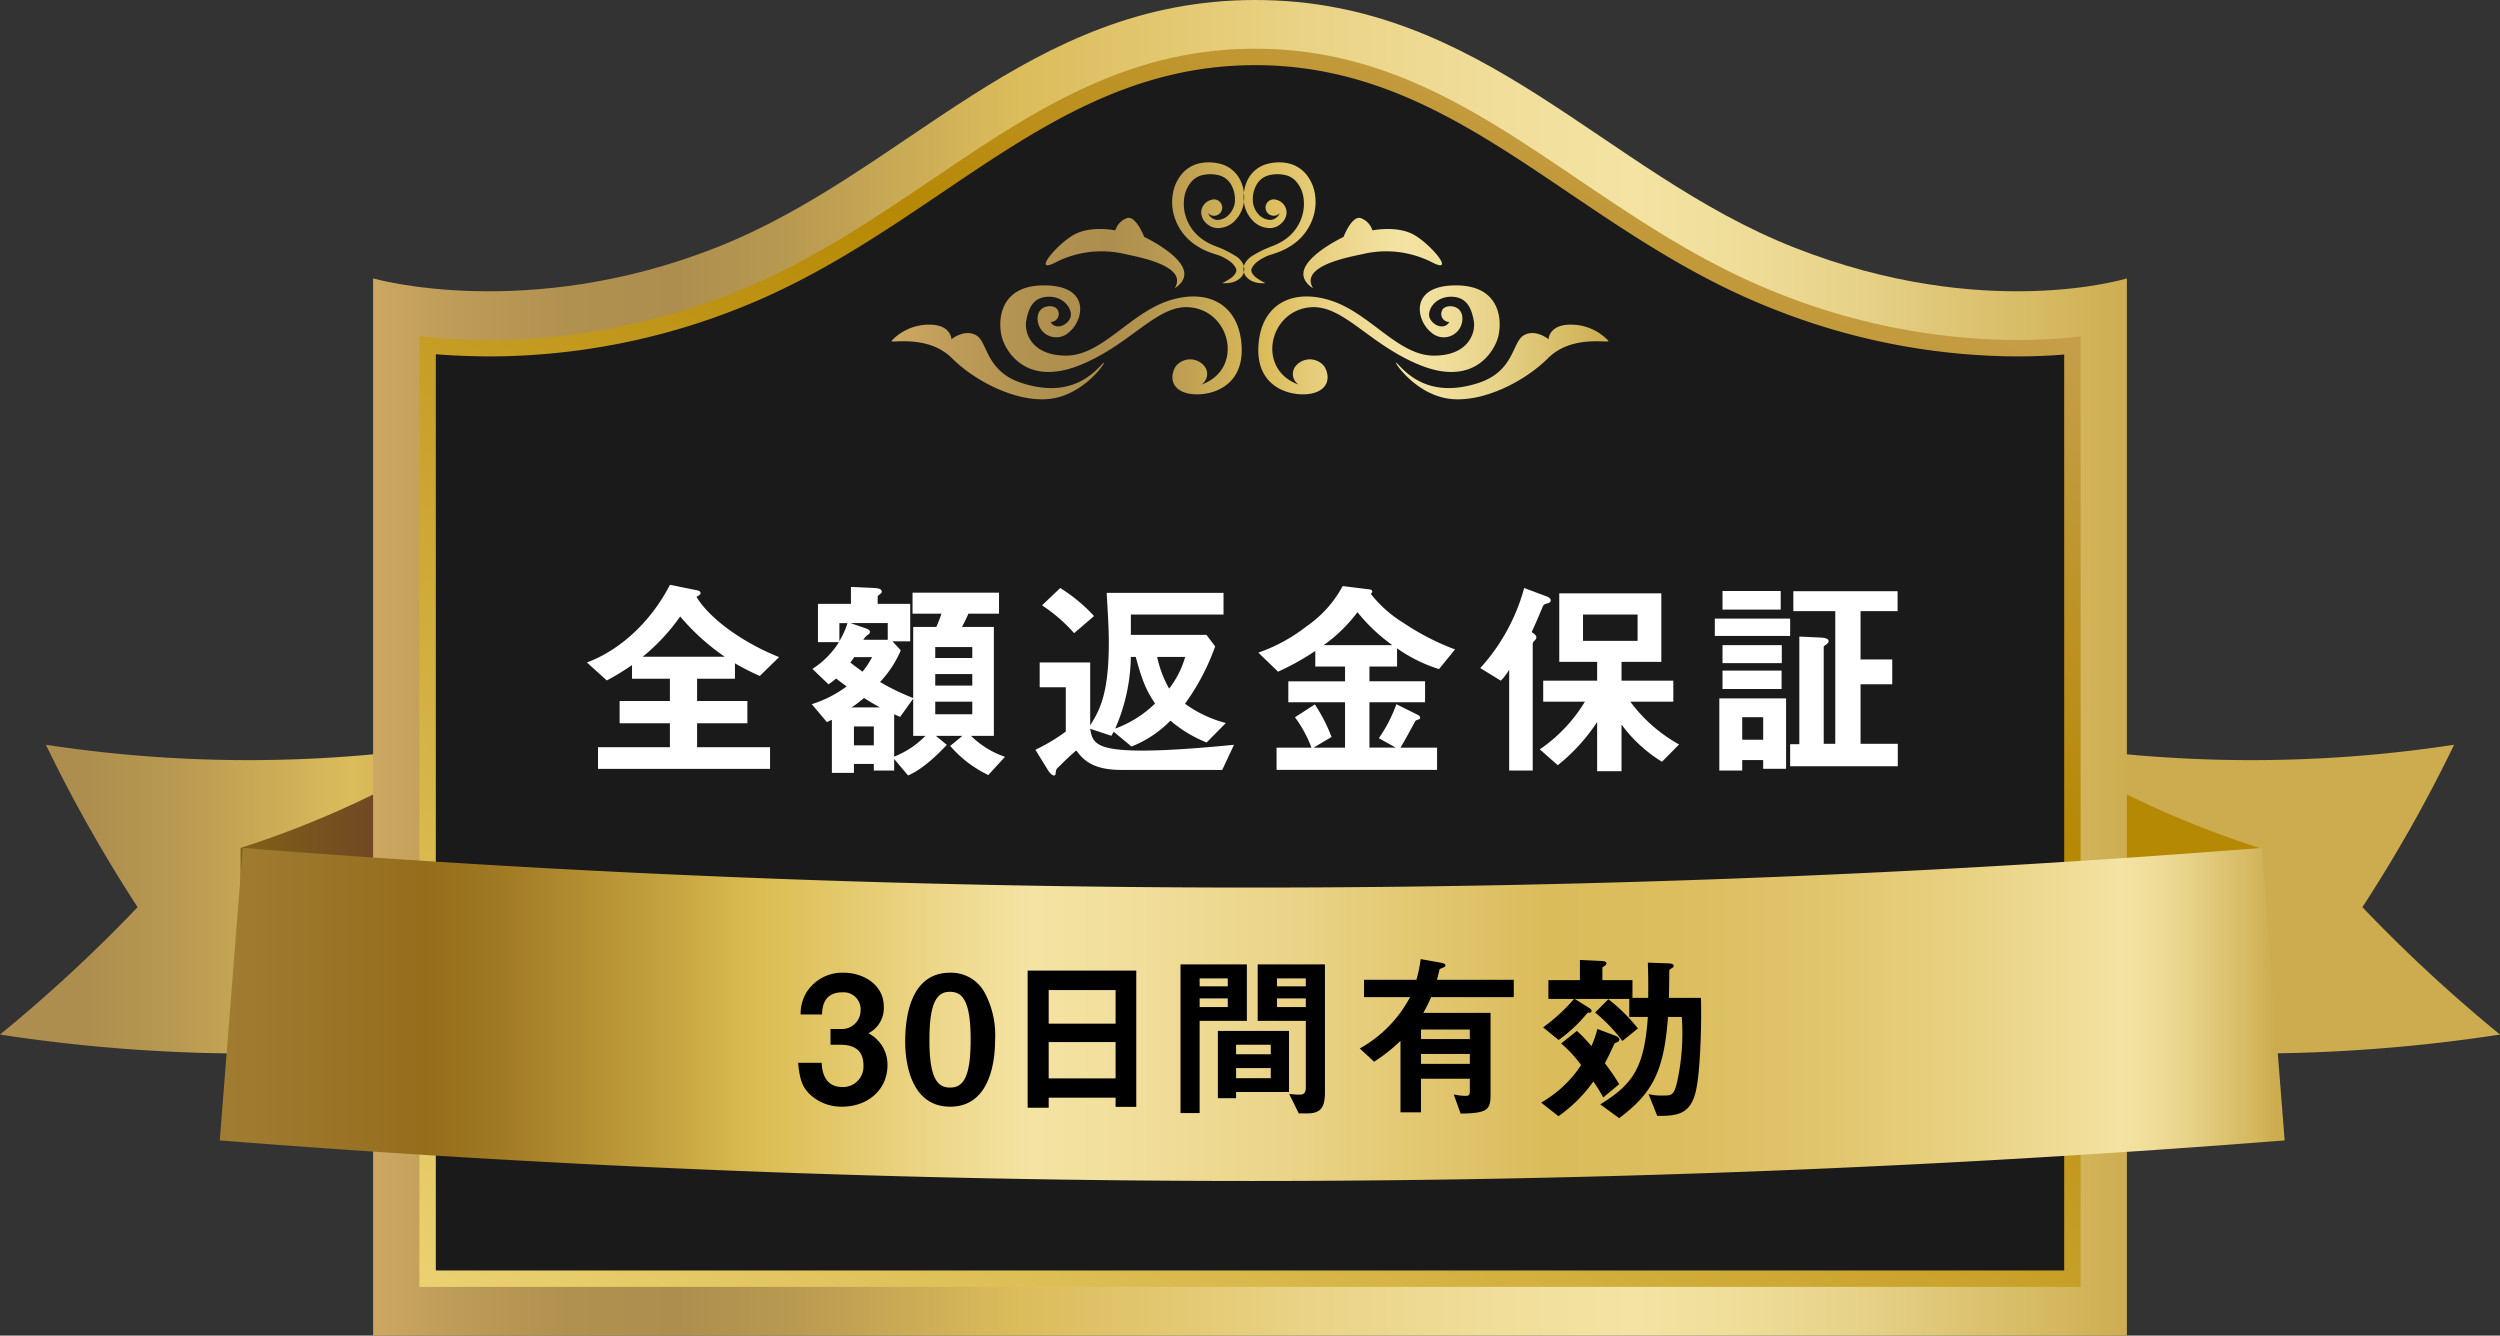
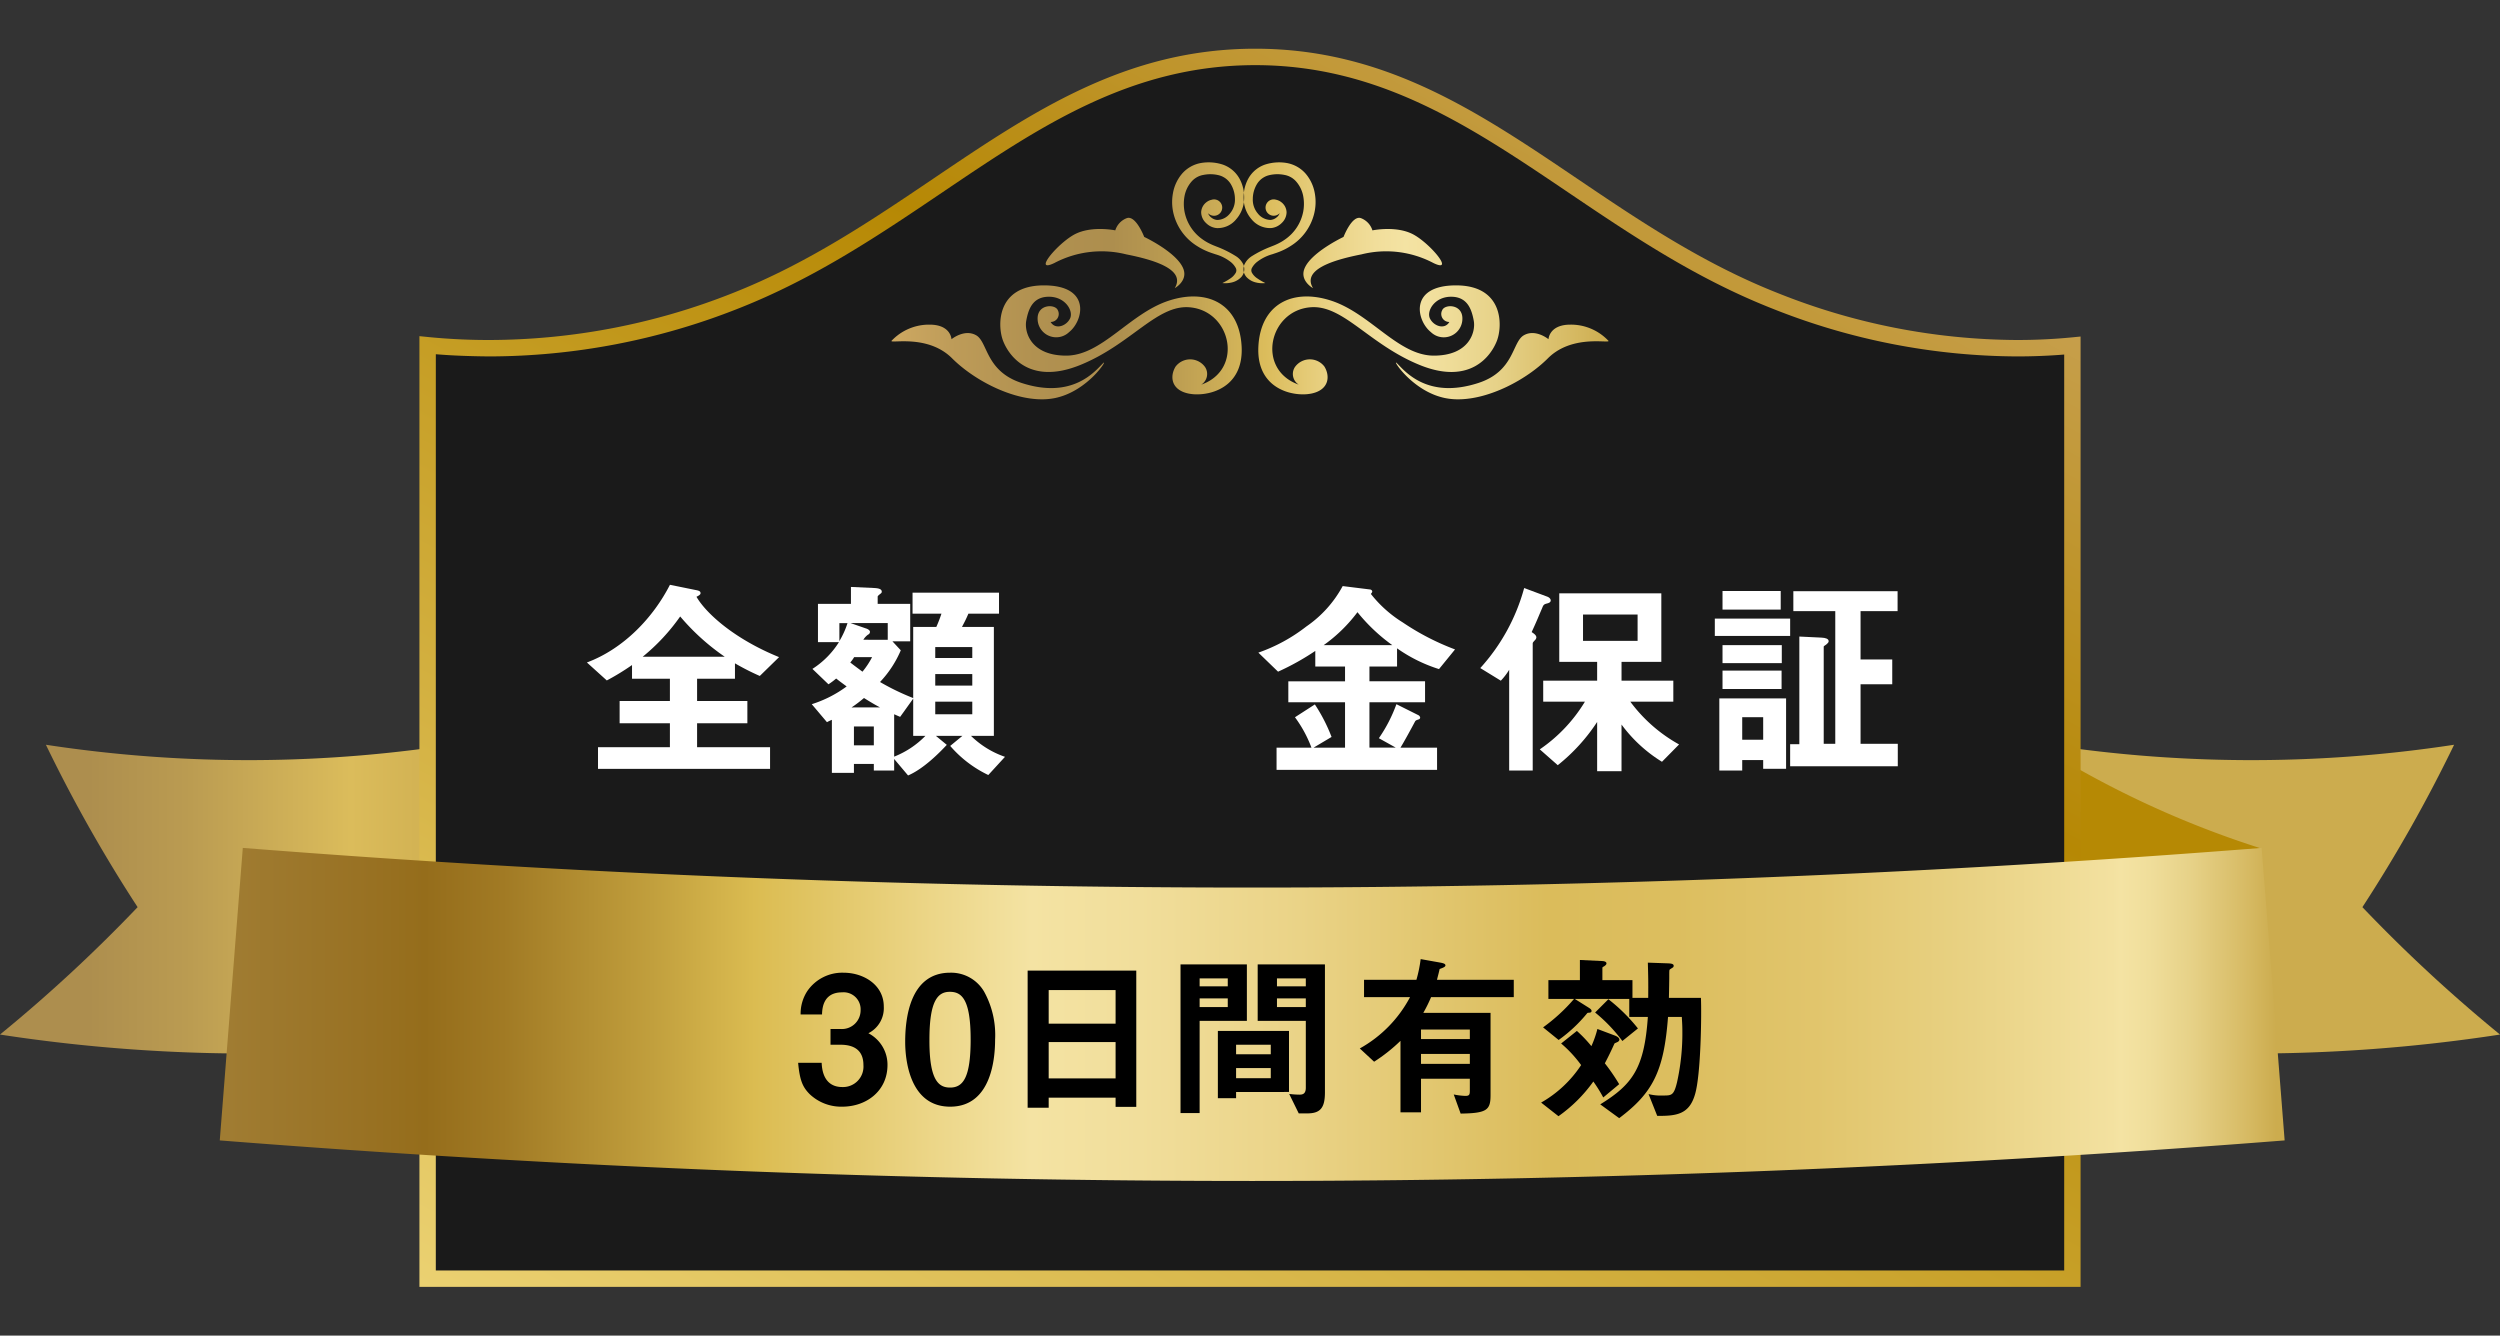
<svg xmlns="http://www.w3.org/2000/svg" xmlns:xlink="http://www.w3.org/1999/xlink" width="386.595" height="206.537" viewBox="0 0 386.595 206.537">
  <rect x="0" y="0" width="386.595" height="206.537" fill="#333333" stroke="none" />
  <defs>
    <linearGradient id="linear-gradient" y1="0.5" x2="1" y2="0.5" gradientUnits="objectBoundingBox">
      <stop offset="0.172" stop-color="#ad8e4e" />
      <stop offset="0.363" stop-color="#ba9b51" />
      <stop offset="0.685" stop-color="#dbbc5b" />
      <stop offset="0.812" stop-color="#d3b354" />
      <stop offset="1" stop-color="#ccac4e" />
    </linearGradient>
    <linearGradient id="linear-gradient-2" y1="0.5" x2="1" y2="0.5" gradientUnits="objectBoundingBox">
      <stop offset="0" stop-color="#7f6117" />
      <stop offset="0.597" stop-color="#704823" />
      <stop offset="0.682" stop-color="#774e1f" />
      <stop offset="0.81" stop-color="#8b6116" />
      <stop offset="0.964" stop-color="#ad8007" />
      <stop offset="1" stop-color="#b68904" />
    </linearGradient>
    <linearGradient id="linear-gradient-3" x1="-60.805" y1="0.5" x2="-59.805" y2="0.5" xlink:href="#linear-gradient" />
    <linearGradient id="linear-gradient-4" x1="-137.283" y1="0.5" x2="-136.283" y2="0.5" xlink:href="#linear-gradient-2" />
    <linearGradient id="linear-gradient-5" y1="0.5" x2="1" y2="0.5" gradientUnits="objectBoundingBox">
      <stop offset="0" stop-color="#cea962" />
      <stop offset="0.053" stop-color="#bd9b58" />
      <stop offset="0.116" stop-color="#b19150" />
      <stop offset="0.177" stop-color="#ad8e4e" />
      <stop offset="0.247" stop-color="#ba9b51" />
      <stop offset="0.366" stop-color="#dbbc5b" />
      <stop offset="0.397" stop-color="#dec063" />
      <stop offset="0.532" stop-color="#ead386" />
      <stop offset="0.643" stop-color="#f1de9b" />
      <stop offset="0.716" stop-color="#f4e3a3" />
      <stop offset="0.768" stop-color="#f0de9b" />
      <stop offset="0.847" stop-color="#e6d187" />
      <stop offset="0.942" stop-color="#d7bb65" />
      <stop offset="1" stop-color="#ccac4e" />
    </linearGradient>
    <linearGradient id="linear-gradient-6" x1="0.893" y1="0.089" x2="0.107" y2="1.143" gradientUnits="objectBoundingBox">
      <stop offset="0" stop-color="#c9a255" />
      <stop offset="0.107" stop-color="#c2993a" />
      <stop offset="0.295" stop-color="#b68804" />
      <stop offset="0.95" stop-color="#ead070" />
      <stop offset="1" stop-color="#efd679" />
    </linearGradient>
    <linearGradient id="linear-gradient-7" y1="0.5" x2="1" y2="0.5" gradientUnits="objectBoundingBox">
      <stop offset="0" stop-color="#a07c32" />
      <stop offset="0.063" stop-color="#997224" />
      <stop offset="0.096" stop-color="#956d1b" />
      <stop offset="0.134" stop-color="#a17a24" />
      <stop offset="0.207" stop-color="#c19f3d" />
      <stop offset="0.257" stop-color="#dbbc51" />
      <stop offset="0.344" stop-color="#ecd688" />
      <stop offset="0.392" stop-color="#f4e3a3" />
      <stop offset="0.445" stop-color="#f1de9b" />
      <stop offset="0.523" stop-color="#ead387" />
      <stop offset="0.617" stop-color="#dec165" />
      <stop offset="0.644" stop-color="#dbbc5b" />
      <stop offset="0.707" stop-color="#dcbe5f" />
      <stop offset="0.775" stop-color="#e1c56c" />
      <stop offset="0.847" stop-color="#e8d182" />
      <stop offset="0.92" stop-color="#f3e1a0" />
      <stop offset="0.924" stop-color="#f4e3a3" />
      <stop offset="0.938" stop-color="#f0de9b" />
      <stop offset="0.959" stop-color="#e6d187" />
      <stop offset="0.985" stop-color="#d7bb65" />
      <stop offset="1" stop-color="#ccac4e" />
    </linearGradient>
    <linearGradient id="linear-gradient-8" y1="0.5" x2="1" y2="0.5" gradientUnits="objectBoundingBox">
      <stop offset="0" stop-color="#cea962" />
      <stop offset="0.092" stop-color="#bd9b58" />
      <stop offset="0.202" stop-color="#b19150" />
      <stop offset="0.309" stop-color="#ad8e4e" />
      <stop offset="0.388" stop-color="#ba9b51" />
      <stop offset="0.52" stop-color="#dbbc5b" />
      <stop offset="0.538" stop-color="#dec063" />
      <stop offset="0.613" stop-color="#ead386" />
      <stop offset="0.675" stop-color="#f1de9b" />
      <stop offset="0.716" stop-color="#f4e3a3" />
      <stop offset="0.768" stop-color="#f0de9b" />
      <stop offset="0.847" stop-color="#e6d187" />
      <stop offset="0.942" stop-color="#d7bb65" />
      <stop offset="1" stop-color="#ccac4e" />
    </linearGradient>
  </defs>
  <g id="グループ_419" data-name="グループ 419" transform="translate(270.343 -1476.628)">
    <g id="グループ_413" data-name="グループ 413" transform="translate(-270.343 1591.434)">
      <g id="グループ_410" data-name="グループ 410" transform="translate(0 0.001)">
        <path id="パス_1547" data-name="パス 1547" d="M-191.221,1649.81a252.906,252.906,0,0,1-79.122.359,234.456,234.456,0,0,0,21.28-19.7,226.924,226.924,0,0,1-14.182-25.113,207.5,207.5,0,0,0,64.925-.36Q-194.77,1627.4-191.221,1649.81Z" transform="translate(270.343 -1604.996)" fill="url(#linear-gradient)" />
      </g>
-       <path id="パス_1548" data-name="パス 1548" d="M-193.926,1650.366a149.449,149.449,0,0,1-34.824,16.313v-45.372a149.443,149.443,0,0,0,34.824-16.313Z" transform="translate(265.949 -1604.995)" fill="url(#linear-gradient-2)" />
      <g id="グループ_412" data-name="グループ 412" transform="translate(307.474)">
        <g id="グループ_411" data-name="グループ 411" transform="translate(0 0.001)">
          <path id="パス_1549" data-name="パス 1549" d="M73.451,1649.81a252.9,252.9,0,0,0,79.121.359,234.327,234.327,0,0,1-21.279-19.7,227.059,227.059,0,0,0,14.182-25.113,207.508,207.508,0,0,1-64.926-.36Q77,1627.4,73.451,1649.81Z" transform="translate(-73.451 -1604.996)" fill="url(#linear-gradient-3)" />
        </g>
        <path id="パス_1550" data-name="パス 1550" d="M81.387,1650.366a149.449,149.449,0,0,0,34.824,16.313v-45.372a149.444,149.444,0,0,1-34.824-16.313Z" transform="translate(-74.289 -1604.995)" fill="url(#linear-gradient-4)" />
      </g>
    </g>
-     <path id="パス_1551" data-name="パス 1551" d="M65.371,1519.679s-22.011,6.82-51.429-4.766-48.157-38.285-83.362-38.285-53.945,26.7-83.362,38.285-53.048,4.766-53.048,4.766v163.486h271.2Z" transform="translate(-6.815)" fill="url(#linear-gradient-5)" />
    <path id="パス_1552" data-name="パス 1552" d="M-196.406,1675.4V1531.055c2.722.272,5.9.463,9.478.462a103.636,103.636,0,0,0,38.115-7.326c11.764-4.634,21.714-11.355,31.336-17.855,15.121-10.216,29.4-19.864,49.054-19.864s33.931,9.648,49.053,19.864c9.621,6.5,19.571,13.221,31.336,17.855a101.822,101.822,0,0,0,37.4,7.326c3.208,0,6.08-.166,8.569-.41V1675.4Z" transform="translate(-7.811 -1.04)" fill="#1a1a1a" />
    <g id="グループ_414" data-name="グループ 414" transform="translate(-205.485 1484.165)">
      <path id="パス_1553" data-name="パス 1553" d="M59.055,1676.518H-197.824V1529.5l1.393.14c3.032.3,6.17.455,9.328.455h.025a102.367,102.367,0,0,0,37.651-7.237c11.636-4.582,21.525-11.265,31.09-17.726,15.286-10.326,29.725-20.081,49.763-20.081s34.476,9.755,49.764,20.081c9.563,6.462,19.454,13.143,31.09,17.726a100.556,100.556,0,0,0,36.933,7.237h.006c2.874,0,5.715-.135,8.445-.4l1.392-.136Zm-254.344-2.535H56.521V1532.344c-2.382.193-4.831.291-7.3.291h-.006a103.09,103.09,0,0,1-37.863-7.413c-11.895-4.685-21.9-11.446-31.58-17.984-14.956-10.1-29.083-19.646-48.344-19.646s-33.388,9.543-48.343,19.646c-9.678,6.538-19.685,13.3-31.58,17.984a104.9,104.9,0,0,1-38.58,7.413c-2.787-.029-5.525-.114-8.211-.34Z" transform="translate(197.824 -1485.055)" fill="url(#linear-gradient-6)" />
    </g>
    <g id="グループ_415" data-name="グループ 415" transform="translate(-236.358 1607.747)">
      <path id="パス_1554" data-name="パス 1554" d="M86.578,1668.467a2035.064,2035.064,0,0,1-319.307,0q1.779-22.616,3.56-45.232a1989.49,1989.49,0,0,0,312.187,0Z" transform="translate(232.729 -1623.235)" fill="url(#linear-gradient-7)" />
    </g>
    <path id="合体_1" data-name="合体 1" d="M85.643,36.452c-5.2-1.04-8.429-6.347-7.459-5.378,1.214,1.215,4.7,5.6,12.577,3.036,5.594-1.821,5.2-6.331,7.026-7.373s3.816.608,3.816.608.087-2.255,3.382-2.255a7.964,7.964,0,0,1,5.9,2.515c.046.116-.338.095-1,.074-1.8-.057-5.642-.114-8.37,2.615C98.244,33.567,92.5,36.64,87.625,36.64A10.092,10.092,0,0,1,85.643,36.452ZM9.371,30.295C6.641,27.565,2.8,27.622,1,27.68c-.659.021-1.043.042-1-.074a7.962,7.962,0,0,1,5.9-2.515c3.3,0,3.384,2.255,3.384,2.255s1.995-1.648,3.816-.608,1.431,5.552,7.026,7.373C28,36.674,31.488,32.289,32.7,31.075c.97-.969-2.255,4.338-7.458,5.378a10.092,10.092,0,0,1-1.982.187C18.388,36.64,12.644,33.567,9.371,30.295Zm47.366-1.779c.326-6.7,5.4-9.107,11.385-7.091S78.4,29.883,83.865,29.883s6.506-3.643,6.18-5.4-.976-3.707-3.513-3.707-3.838,2.211-3.253,3.382,2.277,1.756,2.992.52a1.237,1.237,0,0,1-1.105-1.821c.39-.976,3.187-.976,3.122,1.367a2.877,2.877,0,0,1-4.879,2.016c-2.212-1.756-3.447-7.221,3.9-7.221s7.221,6.245,6.31,8.587-4.164,6.9-11.969,3.708S69.88,22.051,64.871,22.4c-6.506.455-8.522,9.628-1.888,11.97a1.951,1.951,0,0,1-.585-2.733,2.834,2.834,0,0,1,4.553-.065c.911,1.5.716,3.579-1.951,4.163a6.455,6.455,0,0,1-1.367.136C60.718,35.873,56.461,34.226,56.738,28.516ZM45.887,35.737c-2.667-.584-2.861-2.667-1.951-4.163a2.834,2.834,0,0,1,4.553.065,1.951,1.951,0,0,1-.585,2.733c6.636-2.342,4.619-11.515-1.887-11.97-5.01-.351-8.977,5.725-16.783,8.912s-11.06-1.366-11.97-3.708-1.041-8.587,6.311-8.587,6.115,5.465,3.9,7.221A2.877,2.877,0,0,1,22.6,24.223c-.065-2.342,2.732-2.342,3.122-1.367a1.237,1.237,0,0,1-1.107,1.821c.716,1.236,2.408.65,2.993-.52s-.716-3.382-3.253-3.382-3.187,1.951-3.512,3.707.716,5.4,6.179,5.4,9.758-6.44,15.743-8.457,11.059.391,11.385,7.091c.277,5.71-3.98,7.357-6.9,7.357A6.458,6.458,0,0,1,45.887,35.737ZM63.838,16.5c.929-2.555,6.07-4.974,6.07-4.974s1.349-3.541,2.783-2.866a2.958,2.958,0,0,1,1.686,1.855S78,9.754,80.616,11.1s6.62,6.109,3.2,4.468A15.664,15.664,0,0,0,72.69,14.222c-4.721.928-9.191,2.445-7.5,5.228C65.187,19.45,63.163,18.354,63.838,16.5ZM36.3,14.222a15.661,15.661,0,0,0-11.128,1.349c-3.417,1.64.589-3.12,3.2-4.468s6.239-.591,6.239-.591A2.952,2.952,0,0,1,36.3,8.658c1.434-.674,2.783,2.866,2.783,2.866s5.141,2.42,6.07,4.974c.675,1.855-1.349,2.952-1.349,2.952C45.491,16.667,41.023,15.15,36.3,14.222Zm20.008,4.333a2.876,2.876,0,0,1-1.434-.853,1.972,1.972,0,0,1-.38-.713,1.75,1.75,0,0,0,.045-.2,1.823,1.823,0,0,0-.045-.748,1.879,1.879,0,0,1,.1-.277,3.08,3.08,0,0,1,1.166-1.283,16.754,16.754,0,0,1,2.717-1.372c.479-.19.875-.334,1.283-.541a7.416,7.416,0,0,0,1.149-.683,6.781,6.781,0,0,0,2.758-4.237,6.6,6.6,0,0,0-.007-2.5,4.781,4.781,0,0,0-1.025-2.127,3.132,3.132,0,0,0-1.888-1.087A5.442,5.442,0,0,0,58.322,2a3.045,3.045,0,0,0-1.787,1.326,4.521,4.521,0,0,0-.658,2.344A3.271,3.271,0,0,0,56.651,7.9a2.557,2.557,0,0,0,1.951,1,1.636,1.636,0,0,0,.943-.384,1.447,1.447,0,0,0,.492-.665,1.266,1.266,0,1,1-.922-2.132,1.243,1.243,0,0,1,.393.068c.023,0,.045.006.065.011a1.976,1.976,0,0,1,.736.375,2.034,2.034,0,0,1,.79,1.554,2.32,2.32,0,0,1-.76,1.656,2.659,2.659,0,0,1-1.632.774A3.689,3.689,0,0,1,55.65,8.756,4.856,4.856,0,0,1,54.5,6.131q.026-.216.033-.431A6.759,6.759,0,0,0,54.5,4.69a5.745,5.745,0,0,1,.674-2.169A4.716,4.716,0,0,1,57.781.335,7.077,7.077,0,0,1,61.055.084a5.044,5.044,0,0,1,3.02,1.69A6.351,6.351,0,0,1,65.468,4.8a7.5,7.5,0,0,1-.126,3.223,8.192,8.192,0,0,1-3.7,4.961,8.938,8.938,0,0,1-1.365.716c-.457.205-.976.365-1.4.509a6.864,6.864,0,0,0-2.4,1.225,3.048,3.048,0,0,0-.716.858.782.782,0,0,0-.014.782,2.553,2.553,0,0,0,.834.871,9.281,9.281,0,0,0,1.236.716,3.982,3.982,0,0,1-.468.027A4.183,4.183,0,0,1,56.309,18.555Zm-5.141.108a9.292,9.292,0,0,0,1.236-.716,2.554,2.554,0,0,0,.832-.871.782.782,0,0,0-.013-.782,3.057,3.057,0,0,0-.716-.858,6.882,6.882,0,0,0-2.4-1.225c-.421-.143-.939-.3-1.4-.509a8.967,8.967,0,0,1-1.364-.716,8.192,8.192,0,0,1-3.7-4.961A7.521,7.521,0,0,1,43.523,4.8a6.354,6.354,0,0,1,1.394-3.028,5.037,5.037,0,0,1,3.02-1.69,7.08,7.08,0,0,1,3.274.251,4.715,4.715,0,0,1,2.61,2.187A5.755,5.755,0,0,1,54.5,4.69,6.753,6.753,0,0,0,54.463,5.7q.007.214.033.431a4.86,4.86,0,0,1-1.155,2.625,3.689,3.689,0,0,1-3.054,1.405,2.659,2.659,0,0,1-1.633-.774,2.324,2.324,0,0,1-.761-1.656,2.037,2.037,0,0,1,.79-1.554,1.979,1.979,0,0,1,.735-.375c.022,0,.043-.007.065-.011a1.248,1.248,0,0,1,.394-.068,1.267,1.267,0,1,1-.922,2.132,1.441,1.441,0,0,0,.492.665,1.636,1.636,0,0,0,.943.384,2.559,2.559,0,0,0,1.95-1,3.267,3.267,0,0,0,.774-2.232,4.521,4.521,0,0,0-.658-2.344A3.048,3.048,0,0,0,50.669,2a5.445,5.445,0,0,0-2.425-.063,3.135,3.135,0,0,0-1.888,1.087,4.78,4.78,0,0,0-1.024,2.127,6.6,6.6,0,0,0-.007,2.5,6.787,6.787,0,0,0,2.757,4.237,7.423,7.423,0,0,0,1.149.683c.408.207.8.351,1.283.541a16.761,16.761,0,0,1,2.718,1.372A3.1,3.1,0,0,1,54.4,15.762a1.918,1.918,0,0,1,.1.277,1.817,1.817,0,0,0-.045.748,1.749,1.749,0,0,0,.045.2,1.981,1.981,0,0,1-.379.713,2.875,2.875,0,0,1-1.434.853,4.183,4.183,0,0,1-1.047.135A3.982,3.982,0,0,1,51.168,18.663Z" transform="translate(-132.489 1501.739)" fill="url(#linear-gradient-8)" />
    <g id="グループ_417" data-name="グループ 417" transform="translate(-179.59 1567.059)">
      <g id="グループ_416" data-name="グループ 416">
        <path id="パス_1560" data-name="パス 1560" d="M-142.131,1591.84a38.072,38.072,0,0,1-3.839-1.953v2.382h-5.857v3.442h7.776v3.443h-7.776v3.705h11.285v3.342h-26.607v-3.342h11.119v-3.705h-7.776v-3.443h7.776v-3.442h-5.858v-2.118a37.42,37.42,0,0,1-3.9,2.383l-3.077-2.779c5.758-2.151,10.292-7.016,12.84-12.014l4.07.828c.563.1.662.265.662.463,0,.1,0,.264-.629.562,1.424,2.483,5.759,6.487,12.774,9.333Zm-12.31-9.2a30.834,30.834,0,0,1-5.792,6.222h12.675A34.745,34.745,0,0,1-154.44,1582.639Z" transform="translate(168.87 -1577.741)" fill="#fff" />
        <path id="パス_1561" data-name="パス 1561" d="M-129.884,1590.786a13.323,13.323,0,0,0,4.1-4.136h-3.243v-5.923h5.1v-2.615l3.607.166c.6.033,1.158.131,1.158.563a.3.3,0,0,1-.131.265c-.066.066-.5.364-.5.5v1.126h5.03v5.791h-2.747l1.291,1.39a16.532,16.532,0,0,1-3.211,4.9,36.913,36.913,0,0,0,5.13,2.481V1584.3h3.575a21.14,21.14,0,0,0,.793-2.052H-114.4V1579h13.37v3.244h-4.732c-.4.927-.529,1.158-.994,2.052h4.931v16.844h-3.541a14.011,14.011,0,0,0,5.261,3.243l-2.581,2.814a18,18,0,0,1-5.891-4.5l1.886-1.555h-4.1l1.687,1.391c-.993,1.059-3.508,3.672-5.989,4.732l-2.151-2.549v1.787h-3.145v-1.025h-3.077v1.39h-3.409v-8.208a7.954,7.954,0,0,0-.761.364l-2.349-2.78a18.292,18.292,0,0,0,5.394-2.747c-.893-.661-.993-.727-1.621-1.224a10.977,10.977,0,0,1-1.191.894Zm4.169-4.3a13.14,13.14,0,0,0,1.257-2.781h-1.257Zm2.284,2.481a5.363,5.363,0,0,1-.6.828c.5.4,1.489,1.125,1.885,1.423a12.423,12.423,0,0,0,1.489-2.251Zm5.194-2.68V1583.7h-5.758l2.383.827c.232.066.628.265.628.529a.469.469,0,0,1-.3.43,2.778,2.778,0,0,0-.727.794Zm-1.191,10.458c-.429-.232-1.058-.563-2.481-1.457a21.919,21.919,0,0,1-1.92,1.457Zm-.96,5.857v-2.912h-3.077v2.912Zm4.071-4.4c-.563-.232-.6-.265-.927-.4v6.553a13.88,13.88,0,0,0,4.831-3.211H-114.3v-5.758Zm11.153-9.1v-1.687h-5.726v1.687Zm0,4.27v-1.787h-5.726v1.787Zm0,4.434v-1.952h-5.726v1.952Z" transform="translate(164.762 -1577.78)" fill="#fff" />
-         <path id="パス_1562" data-name="パス 1562" d="M-62.428,1606.426H-78.081c-4.633,0-5.989-1.787-6.916-3.011-.893.76-1.721,1.555-2.549,2.383-.5.462-.6.563-.629,1.058-.033.365-.1.431-.265.431-.331,0-.727-.5-.86-.7l-2.018-3.276a28.488,28.488,0,0,0,4.7-2.814v-6.85h-4.037v-3.839h7.81v9.729c1.357-2.184,2.879-4.666,2.879-12.74,0-1.755-.066-3.31-.331-7.745h18.07v3.343H-76.557v3.144h11.681l1.358,1.787a35.159,35.159,0,0,1-4.667,8.869,18.758,18.758,0,0,0,6.32,2.979l-2.978,3.011a20.069,20.069,0,0,1-5.592-3.376,17.331,17.331,0,0,1-6.023,4l-2.747-2.284c-.034.066-.332.563-.365.629l-3.276-1.091c.331,2.184.961,3.375,8.108,3.375,4.8,0,11.052-.6,14.131-.893Zm-22.9-21.147a24.634,24.634,0,0,0-4.965-4.3l2.814-2.68a24.977,24.977,0,0,1,5.228,4.335Zm9.53,3.673h-.76a28.692,28.692,0,0,1-2.417,11.086,17.448,17.448,0,0,0,6.156-3.872C-74.043,1594.281-74.7,1593.057-75.8,1588.952Zm3.31,0a16.815,16.815,0,0,0,1.853,4.9,14.564,14.564,0,0,0,2.482-4.9Z" transform="translate(160.677 -1577.8)" fill="#fff" />
        <path id="パス_1563" data-name="パス 1563" d="M-24.833,1590.8a23.4,23.4,0,0,1-6.486-3.21v2.813h-4.27v2.283h8.6v3.243h-8.6v7.015h4.07l-2.614-1.456a22.786,22.786,0,0,0,2.714-5.261l3.441,1.721a.534.534,0,0,1,.232.332.3.3,0,0,1-.232.3c-.4.131-.463.165-.563.33-.629,1.192-1.755,3.244-2.25,4.037h5.659v3.442h-24.82v-3.442h5.395a19.174,19.174,0,0,0-2.549-4.7l3.078-1.985a25.965,25.965,0,0,1,2.581,5.031l-2.781,1.654h4.865v-7.015h-8.77v-3.243h8.77v-2.283h-4.6v-2.416a39.1,39.1,0,0,1-5.758,3.21l-3.045-2.945a25.91,25.91,0,0,0,7.412-4.038,17.85,17.85,0,0,0,5.626-6.254l4.269.53c.132.033.3.132.3.3a.3.3,0,0,1-.1.231c-.034.067-.1.133-.1.166a18.952,18.952,0,0,0,4.931,4.4,38.539,38.539,0,0,0,8.074,4.169Zm-12.609-8.8a23.514,23.514,0,0,1-5.229,5.1h10.623A27.478,27.478,0,0,1-37.442,1582Z" transform="translate(156.604 -1577.764)" fill="#fff" />
        <path id="パス_1564" data-name="パス 1564" d="M-4.037,1580.68c-.529.131-.6.232-.794.727-.463,1.06-.794,1.92-1.621,3.707.3.2.728.464.728.827a.653.653,0,0,1-.2.4c-.331.364-.364.4-.364.563v19.624h-3.64v-15.586a9.324,9.324,0,0,1-1.291,1.687l-3.178-1.952A30.115,30.115,0,0,0-7.61,1578.3l3.541,1.323c.365.133.563.365.563.6C-3.507,1580.513-3.8,1580.613-4.037,1580.68ZM13.7,1605.169a22.227,22.227,0,0,1-6.255-5.759v7.215H3.675v-7.612a28.512,28.512,0,0,1-6.09,6.685l-2.779-2.45a23.888,23.888,0,0,0,6.982-7.379H-4.665v-3.244h8.34v-2.911H-2.183v-10.59H13.6v10.59H7.447v2.911h8.008v3.244H8.8a23.623,23.623,0,0,0,7.545,6.619ZM9.93,1582.4H1.491v4.071H9.93Z" transform="translate(152.551 -1577.8)" fill="#fff" />
        <path id="パス_1565" data-name="パス 1565" d="M26.157,1585.764v-2.68h11.65v2.68Zm7.479,20.55v-1.356H30.394v1.621H26.853v-11.152H37.177v10.887Zm-6.288-24.621v-2.88h9v2.88Zm0,8.273v-2.779h9.167v2.779Zm0,4v-2.847h9.134v2.847Zm6.288,4.368H30.394v3.475h3.243Zm4.17,7.579v-3.408h1.422v-16.647l3.409.165c.628.033,1.125.166,1.125.563,0,.165-.133.3-.364.5-.332.232-.4.265-.4.332v15.023h1.787v-20.517H38.3v-3.078H54.42v3.078H48.694v7.479h4.9v3.839h-4.9v9.2h5.758v3.475Z" transform="translate(148.266 -1577.854)" fill="#fff" />
      </g>
    </g>
    <g id="グループ_418" data-name="グループ 418" transform="translate(-146.922 1624.939)">
      <path id="パス_1566" data-name="パス 1566" d="M-104.433,1669.022a7.083,7.083,0,0,1-5.062-1.971c-1.012-1.04-1.5-2.024-1.751-4.816h3.639c.111,2.819,1.533,3.75,3.174,3.75a3.162,3.162,0,0,0,3.285-3.394c0-2.271-1.423-3.147-3.557-3.147h-1.533v-2.436h1.533a2.894,2.894,0,0,0,3.121-2.9,2.631,2.631,0,0,0-2.874-2.764c-2.956,0-3.065,2.544-3.092,3.42h-3.311a6.409,6.409,0,0,1,1.012-3.585,6.557,6.557,0,0,1,5.637-2.873c3.092,0,6.211,1.888,6.211,5.228a4.344,4.344,0,0,1-2.381,4.132,5.481,5.481,0,0,1,2.955,4.9C-97.426,1666.587-100.682,1669.022-104.433,1669.022Z" transform="translate(111.246 -1646.199)" />
      <path id="パス_1567" data-name="パス 1567" d="M-89.775,1669.022c-6.348,0-6.951-7.444-6.951-10.017,0-3.282.575-10.7,6.951-10.7a5.907,5.907,0,0,1,5.254,2.928,13.854,13.854,0,0,1,1.7,7.417C-82.823,1661.168-83.235,1669.022-89.775,1669.022Zm-.055-17.761c-1.833,0-3.148,1.341-3.148,7.389-.027,6.322,1.424,7.417,3.2,7.417,2,0,3.174-1.534,3.174-7.417C-86.6,1652.328-88.023,1651.261-89.829,1651.261Z" transform="translate(113.281 -1646.199)" />
      <path id="パス_1568" data-name="パス 1568" d="M-66.516,1669.09v-1.423H-76.862v1.56h-3.255v-21.208h16.8v21.071Zm0-18.062H-76.862v5.2h10.346Zm0,8.046H-76.862v5.611h10.346Z" transform="translate(115.608 -1646.239)" />
      <path id="パス_1569" data-name="パス 1569" d="M-56.427,1655.908v14.257h-2.955v-22.987H-49.12v8.73Zm4.351-6.568h-4.351v1.231h4.351Zm0,3.092h-4.351v1.342h4.351Zm1.287,14.476v.957h-2.818v-10.4h11v9.44Zm5.363-7.306h-5.363v1.478h5.363Zm0,3.612h-5.363v1.559h5.363Zm5.638,7.006H-41.1l-1.478-3.011a13.756,13.756,0,0,0,1.588.11c.493,0,.984-.11.984-1.068v-10.343h-7.443v-8.73h10.4v19.813C-37.051,1669.4-37.79,1670.22-39.788,1670.22Zm-.22-20.88h-4.46v1.231h4.46Zm0,3.092h-4.46v1.342h4.46Z" transform="translate(118.514 -1646.357)" />
      <path id="パス_1570" data-name="パス 1570" d="M-24.041,1652.341a22.821,22.821,0,0,1-1.205,2.436h10.4v12.7c0,2.326-.548,2.817-4.626,2.873l-1.066-2.956a10.728,10.728,0,0,0,1.777.22c.575,0,.711-.137.711-.766v-1.888H-25.6v5.2h-3.174V1659.1a25.726,25.726,0,0,1-4.078,3.229l-2.215-2.052a19.486,19.486,0,0,0,7.771-7.936h-7.114v-2.681h8.1a20.693,20.693,0,0,0,.657-3.2l3.065.547c.575.11.766.219.766.438,0,.275-.711.465-.9.547-.081.41-.246,1.012-.409,1.67h11.876v2.681Zm5.991,5.008H-25.6v1.478h7.552Zm0,3.776H-25.6v1.532h7.552Z" transform="translate(121.921 -1646.458)" />
      <path id="パス_1571" data-name="パス 1571" d="M1.269,1659.3c-.3.137-.355.137-.409.219-.494,1.095-.931,2-1.479,3.037a31.083,31.083,0,0,1,2.216,3.23l-2.463,2.052a22.407,22.407,0,0,0-1.532-2.464,22.646,22.646,0,0,1-5.391,5.363l-2.683-2.106a18.07,18.07,0,0,0,6.185-5.8,18.812,18.812,0,0,0-3.092-3.338l2.435-1.943a20.656,20.656,0,0,1,2.244,2.353,15.511,15.511,0,0,0,.93-2.655L1,1658.291c.328.137.63.356.63.6C1.626,1659.084,1.46,1659.221,1.269,1659.3Zm12.068,8.017c-.9,3.175-2.928,3.394-5.857,3.367l-1.34-3.367a7.777,7.777,0,0,0,2.271.22c1.286,0,1.642,0,2.134-2.053a34.812,34.812,0,0,0,.822-7.908c0-1.013-.056-1.561-.083-2.189H9.151c-.629,8.428-2.382,11.767-7.553,15.653l-2.928-2.134c5.007-3.093,6.813-5.582,7.362-13.519H3.157V1652.6H-5.271l2.134,1.341c.356.22.465.357.465.52,0,.22-.219.274-.438.274-.027,0-.192,0-.245.083a22.768,22.768,0,0,1-4.408,4.132L-10.169,1657A27.428,27.428,0,0,0-5.38,1652.6H-9.348v-2.9h4.871v-3.12l3.449.164c.137,0,.657.055.657.356,0,.219-.193.328-.328.438-.247.137-.3.166-.3.274v1.888H3.651v2.737H6.086c.027-2.546,0-3.394-.055-5.446l3.147.11c.493.027.848.082.848.383a.37.37,0,0,1-.082.22c-.055.054-.438.273-.52.355-.082.055-.082.192-.082,1.341,0,.164-.027,2.08-.055,3.038H14.24C14.351,1654.924,14.24,1664.23,13.337,1667.32Zm-11.246-8.209a24.3,24.3,0,0,0-4.214-4.406l2.051-2.053a27.116,27.116,0,0,1,4.57,4.516Z" transform="translate(125.368 -1646.441)" />
    </g>
  </g>
</svg>